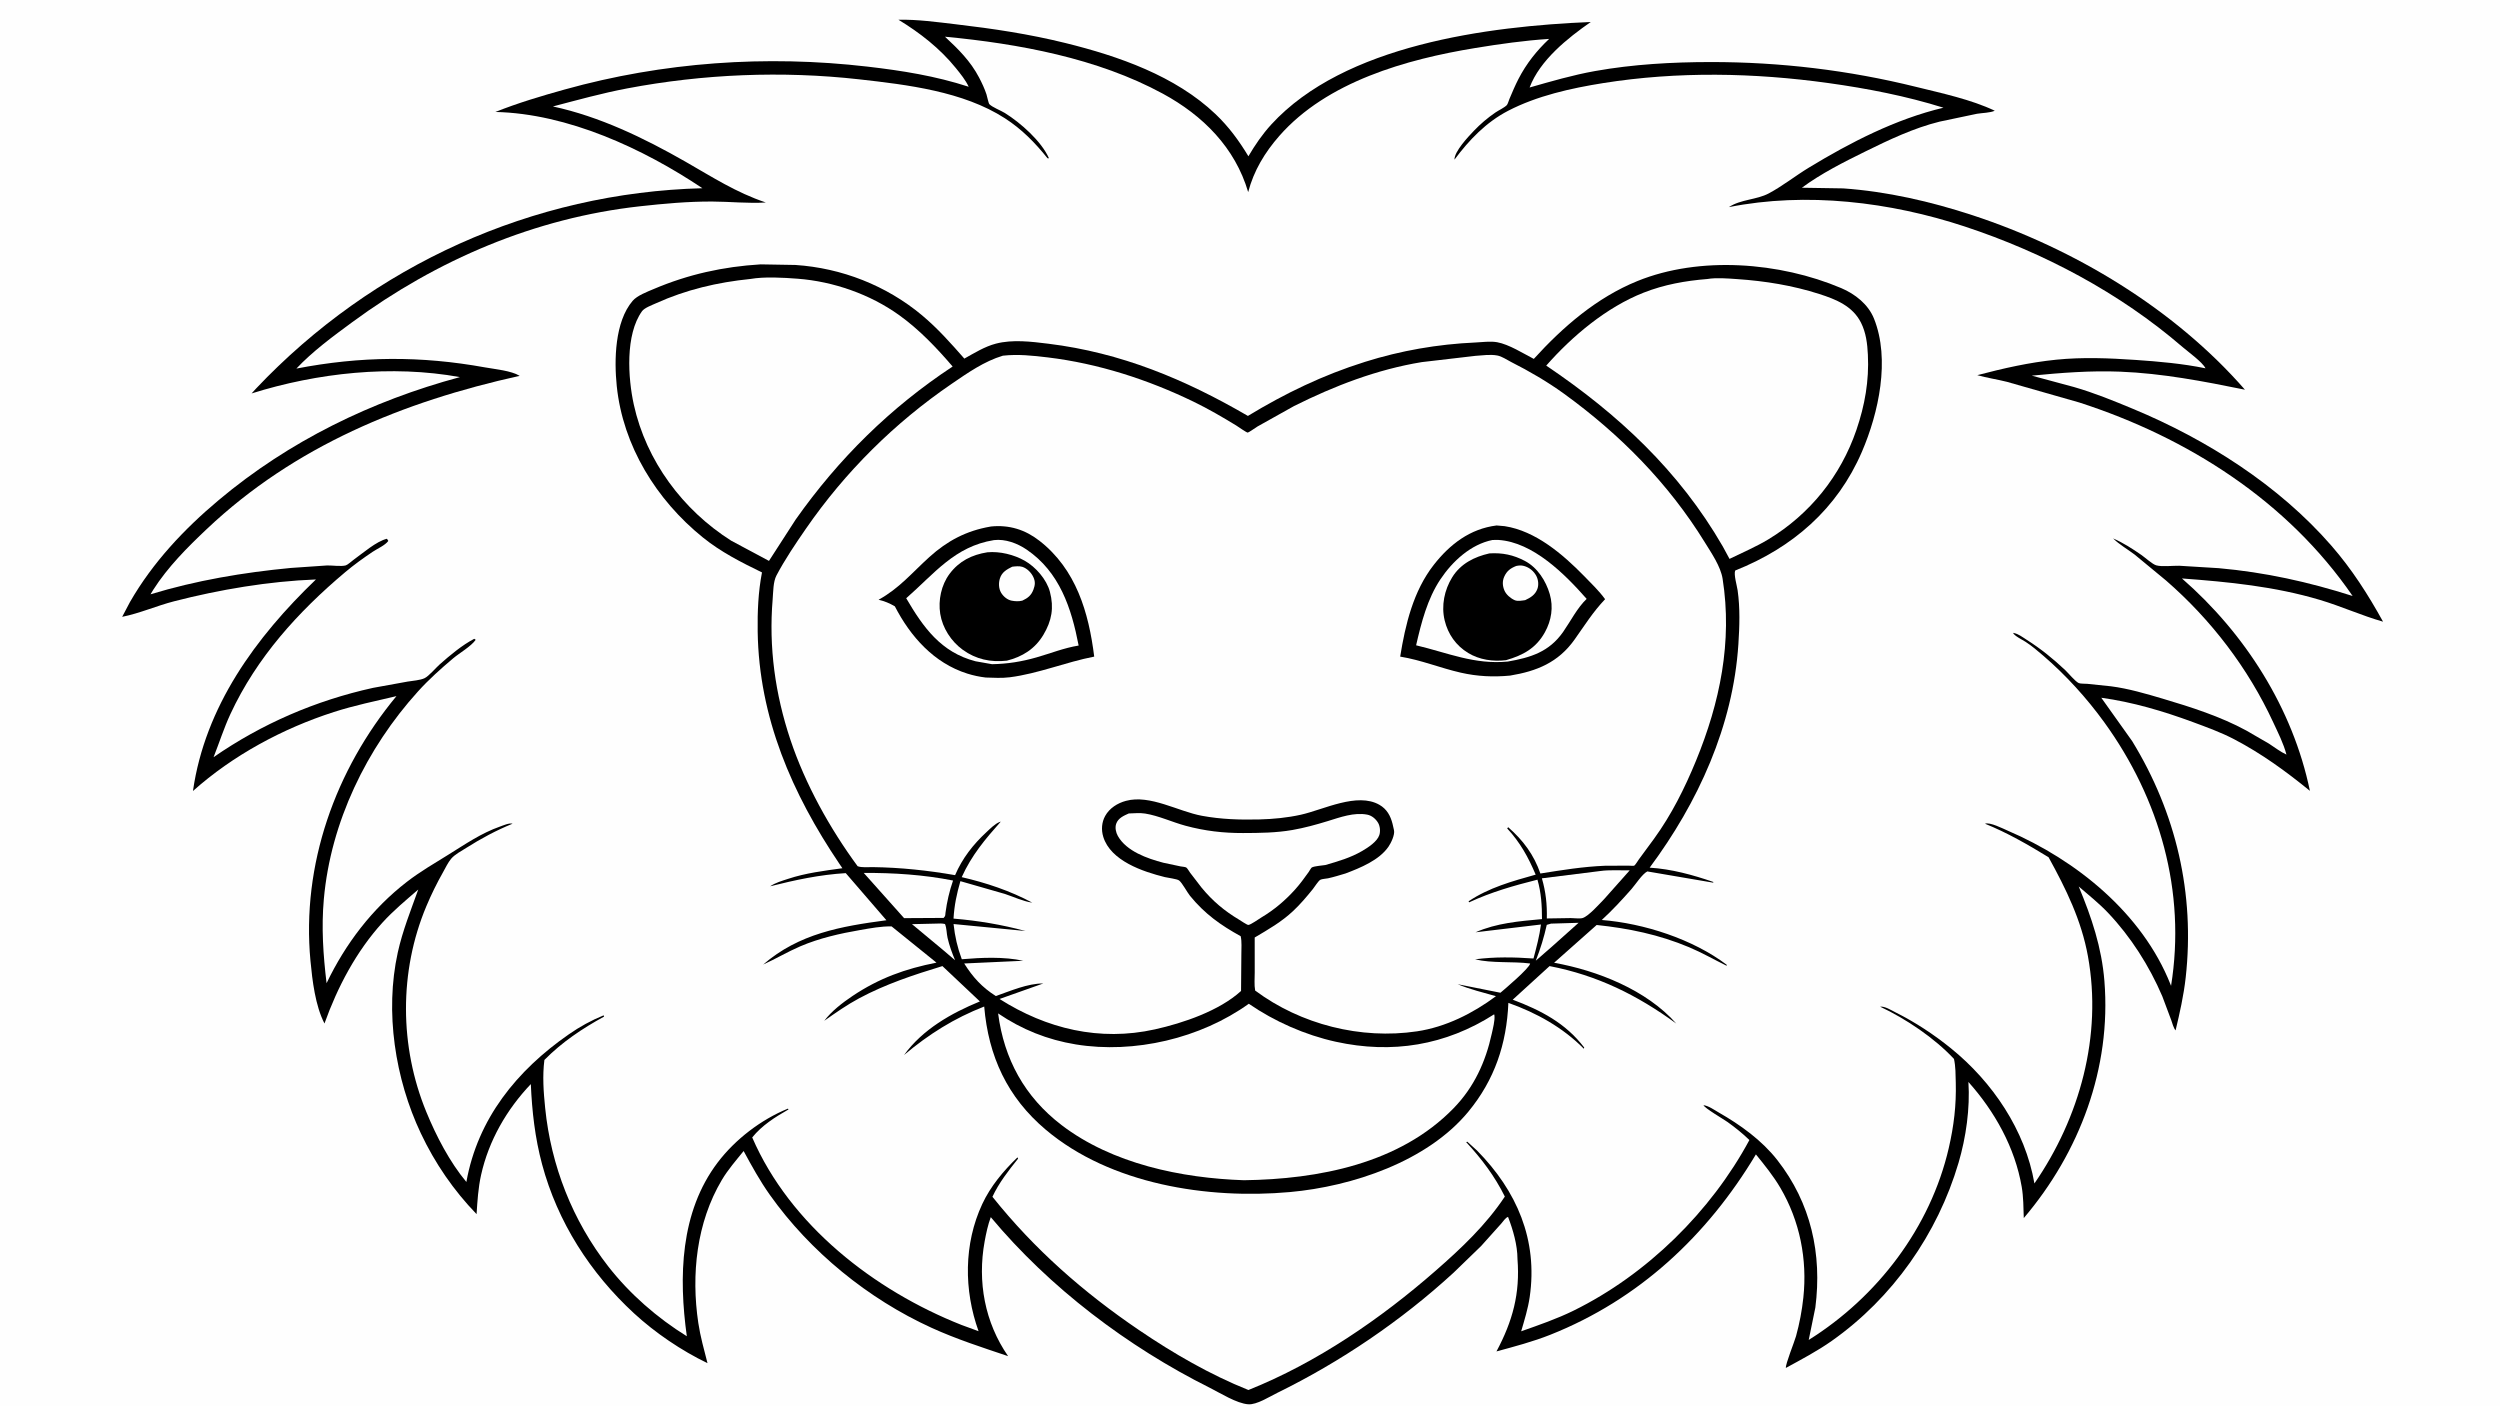
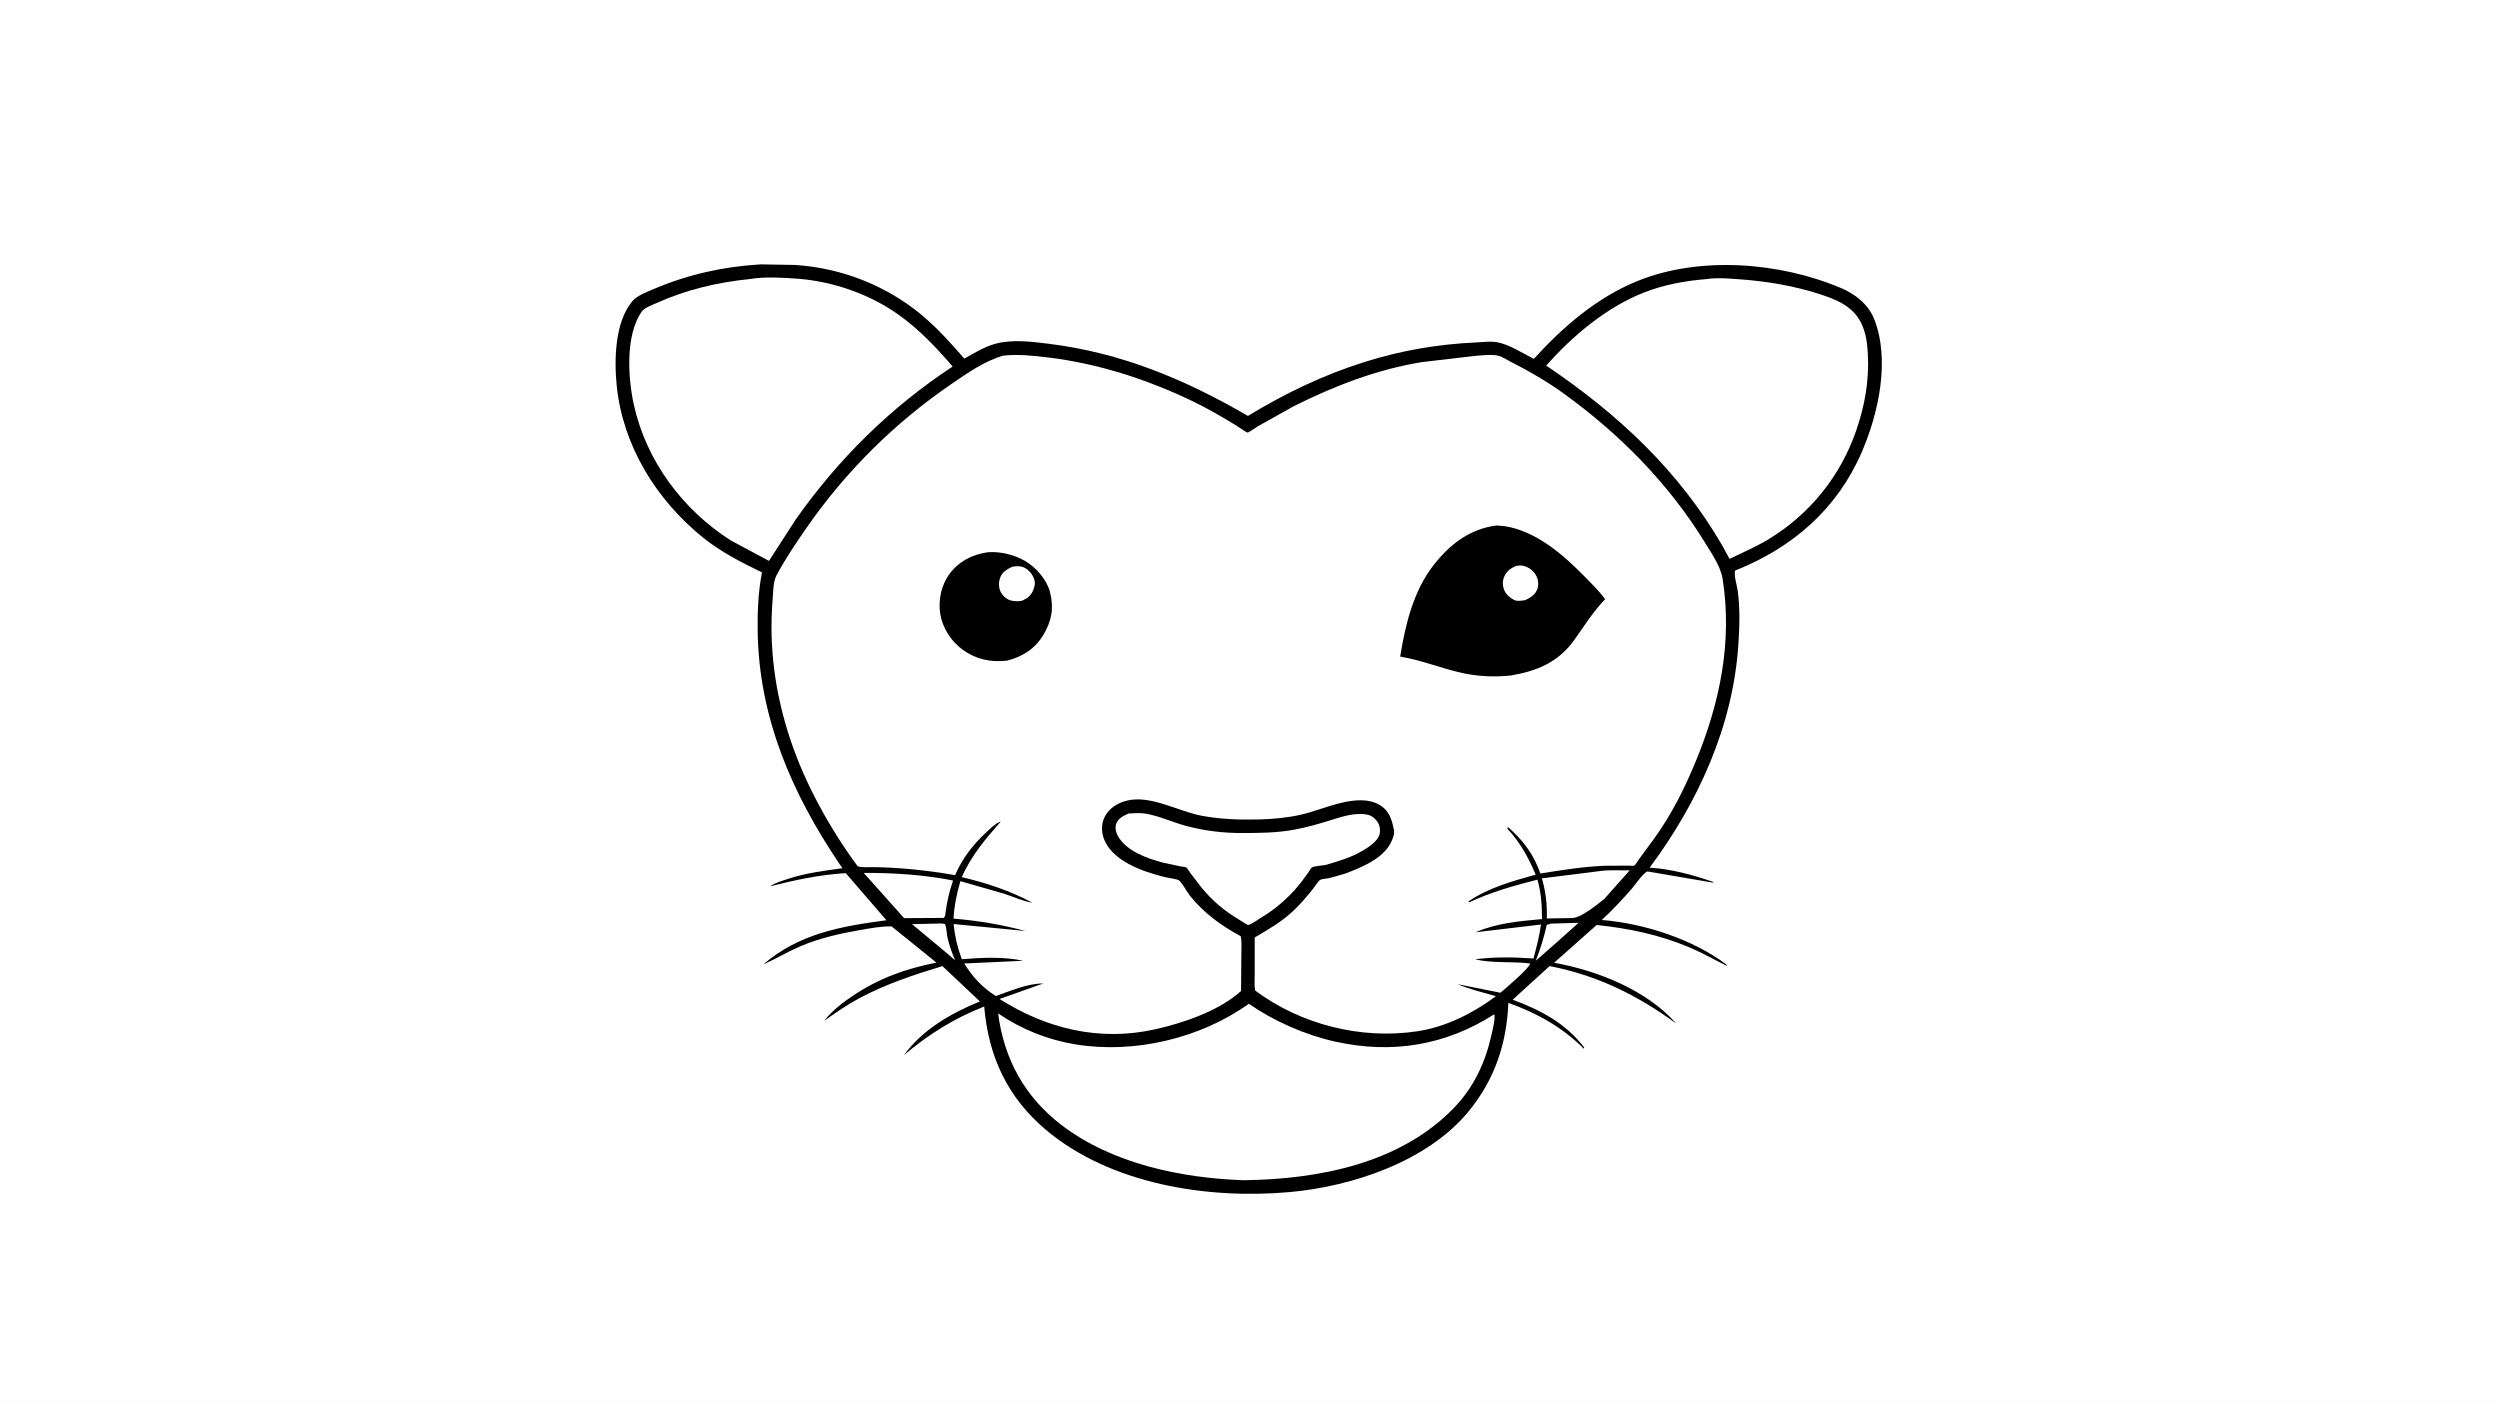
<svg xmlns="http://www.w3.org/2000/svg" version="1.1" style="display: block;" viewBox="0 0 2048 1152" width="1820" height="1024">
  <path transform="translate(0,0)" fill="rgb(254,254,254)" d="M -0 -0 L 2048 0 L 2048 1152 L -0 1152 L -0 -0 z" />
-   <path transform="translate(0,0)" fill="rgb(0,0,0)" d="M 736.022 16.037 C 751.47 15.682 767.748 17.959 783.1 19.759 C 813.491 23.323 843.134 27.767 872.913 35.134 C 916.304 45.87 962.775 61.954 995.775 93.352 C 1006.6 103.654 1015 115.153 1022.69 127.879 C 1028.15 118.602 1034.11 109.855 1041.39 101.894 C 1101.1 36.61 1218.85 21.358 1303.16 17.881 C 1284.24 31.038 1261.5 49.146 1253.05 71.543 C 1270.84 66.472 1288.39 61.33 1306.63 58.066 C 1337.67 52.512 1369.94 50.712 1401.42 50.687 C 1458.4 50.643 1514.45 57.357 1569.8 71.062 C 1590.56 76.203 1614.75 81.338 1634.11 90.573 C 1630.37 92.335 1623.7 92.343 1619.5 93.07 L 1588.91 99.51 C 1567.73 104.742 1547.49 114.397 1528 123.99 C 1510.39 132.658 1491.91 141.967 1476.1 153.648 L 1509.88 154.19 C 1545.77 156.674 1581.66 164.952 1615.75 176.125 C 1698.96 203.396 1781.12 252.686 1839.06 319.1 C 1805.2 312.221 1771.47 305.699 1736.82 304.326 C 1712.47 303.362 1688.63 305.247 1664.43 307.594 L 1699.06 316.932 C 1715.7 321.732 1731.59 328.238 1747.55 334.877 C 1807.78 359.933 1866.87 397.416 1909.96 446.967 C 1926.72 466.245 1939.89 486.84 1952.19 509.135 C 1934.8 504.2 1917.94 496.507 1900.47 491.306 C 1863.4 480.27 1825.84 476.58 1787.45 473.729 C 1839.17 518.787 1878.32 580.217 1892.27 647.72 C 1872.52 631.646 1852.84 617.287 1830.19 605.438 C 1819.44 599.815 1807.76 595.589 1796.4 591.383 C 1772.37 582.49 1746.81 574.922 1721.37 571.459 L 1746.68 607.004 C 1782.72 665.846 1798.15 732.041 1790.52 800.654 C 1788.89 815.297 1785.66 829.647 1782.24 843.955 C 1780.48 841.93 1779.57 837.99 1778.63 835.414 L 1771.4 816.124 C 1760.75 791.197 1745.55 767.268 1726.87 747.597 C 1719.53 739.876 1710.96 733.025 1702.89 726.07 C 1713.43 751.402 1721.72 775.969 1723.93 803.5 C 1729.65 874.778 1703.7 943.768 1657.88 997.708 C 1657.6 989.268 1657.62 980.491 1656.2 972.161 C 1650.69 939.986 1634.09 910.313 1612.53 886.211 C 1613.91 907.872 1610.59 931.541 1604.44 952.4 C 1587.27 1010.68 1550.4 1063.2 1500.64 1098.28 C 1488.76 1106.66 1475.73 1113.51 1462.98 1120.47 C 1462.6 1117.3 1469.99 1099.21 1471.31 1094.43 C 1474.16 1084.05 1476.16 1073.57 1477.3 1062.87 C 1480.64 1031.51 1474.44 1000.11 1458.44 972.875 C 1452.71 963.126 1445.55 954.304 1438.44 945.54 C 1398.52 1012.15 1342.71 1064.37 1270.03 1093.29 C 1255.77 1098.96 1240.69 1102.92 1225.9 1106.95 C 1239.14 1082.16 1245.35 1059.57 1243.12 1031.21 C 1243.09 1019.79 1239.47 1007.32 1235.39 996.75 C 1233.4 997.267 1231.29 1000.54 1229.95 1002.07 L 1213.3 1020.64 L 1190.75 1042.47 C 1147.87 1081.83 1098.42 1115.36 1046.2 1140.97 C 1039.94 1144.04 1029.52 1150.72 1022.66 1150.26 C 1013.11 1149.62 999.645 1141.03 990.999 1136.71 C 923.755 1103.09 859.876 1054.74 811.647 996.949 C 809.299 1003.21 807.808 1010.29 806.61 1016.86 C 800.598 1049.81 806.711 1083.2 825.84 1110.82 C 804.579 1103.66 783.57 1096.92 763.098 1087.58 C 711.195 1063.91 663.711 1025.26 630.708 978.754 C 622.478 967.156 615.941 955.223 609.188 942.774 C 603.024 950.399 596.358 958.012 591.346 966.451 C 570.596 1001.39 566.124 1043.94 572.048 1083.63 C 573.7 1094.7 576.815 1105.72 579.582 1116.56 C 558.269 1106.3 536.796 1091.76 519.402 1075.74 C 483.561 1042.73 456.747 1000.93 444.066 953.633 C 438.273 932.03 435.809 910.246 434.856 887.952 C 415.106 908.693 400.344 934.264 394.1 962.39 C 391.751 972.969 391.094 983.699 390.405 994.478 C 371.58 974.976 356.388 952.881 344.781 928.34 C 323.645 883.649 315.146 828.795 325.856 780.156 C 329.774 762.363 336.521 745.66 342.632 728.56 C 332.554 737.287 322.177 745.873 313.206 755.763 C 291.821 779.339 276.456 808.468 265.811 838.303 C 258.289 823.746 255.863 803.146 254.34 787.043 C 246.88 708.169 274.702 630.526 324.781 570.125 C 307.734 574.145 290.18 577.771 273.5 583.133 C 231.765 596.548 190.773 618.605 158.066 647.863 C 168.022 578.507 209.511 521.934 258.808 474.556 C 220.25 476.02 179.887 482.842 142.58 492.445 C 128.396 496.096 114.341 502.339 100.088 505.162 L 106.476 493.03 C 125.095 460.668 150.772 433.33 179.251 409.458 C 236.88 361.15 304.355 328.285 376.769 308.783 C 320.741 298.586 260.123 305.262 206.104 322.16 L 209.786 318.128 C 305.35 217.091 436.393 157.639 575.419 154.054 C 526.804 121.535 465.08 92.917 405.835 91.578 C 424.238 84.213 443.499 78.496 462.574 73.179 C 543.201 50.706 627.596 44.774 710.73 54.443 C 739.031 57.734 766.364 62.083 793.552 70.934 C 791.055 65.513 786.765 60.241 783.02 55.61 C 770.037 39.554 753.589 26.713 736.022 16.037 z" />
  <path transform="translate(0,0)" fill="rgb(254,254,254)" d="M 774.108 29.926 C 834.325 35.658 898.991 47.493 952.531 76.563 C 985.451 94.436 1011.77 120.741 1022.51 157.23 C 1027.05 139.755 1036.18 124.686 1048.01 111.2 C 1087.07 66.689 1152.14 48.438 1208.56 39.186 C 1228.64 35.894 1248.75 33.053 1269.07 31.728 C 1258.81 41.4 1250.41 51.961 1243.93 64.535 C 1241.19 69.851 1238.86 75.388 1236.53 80.895 C 1236.07 81.979 1235.14 85.226 1234.39 85.976 C 1232.17 88.206 1227.75 90.177 1225.06 92.017 C 1218.62 96.429 1212.81 101.36 1207.42 107.009 C 1202.8 111.836 1191.35 123.936 1191.5 130.641 C 1203.46 114.567 1217.42 99.99 1235.41 90.644 C 1259.13 78.319 1287.06 72.111 1313.3 67.933 C 1374.3 58.22 1436.92 59.42 1498 67.926 C 1529.61 72.329 1561.6 78.534 1592.08 88.09 C 1553 97.391 1515.88 116.493 1481.72 137.246 C 1470.79 143.885 1460.21 152.314 1449 158.282 C 1438.98 163.612 1426.07 163.069 1416.28 169.539 C 1479.75 156.906 1548.48 165.262 1609.47 185.396 C 1674.02 206.702 1736.37 239.653 1788.03 284.213 C 1792.75 288.279 1804.14 296.402 1806.75 301.575 C 1788.08 297.75 1768.5 296.004 1749.49 294.711 C 1727.85 293.24 1706.1 292.333 1684.47 294.521 C 1662.42 296.751 1641.18 301.579 1619.8 307.194 C 1627.74 309.454 1636.03 310.616 1644.06 312.646 L 1703.33 329.576 C 1792.26 358.293 1873.99 410.416 1927.27 488.097 C 1890.86 476.515 1855.61 468.702 1817.56 465.304 L 1785.27 463.325 C 1780.23 463.198 1770.89 464.336 1766.33 462.961 C 1763.18 462.013 1757.19 456.535 1754.23 454.485 C 1746.76 449.316 1739.39 444.543 1731.04 440.915 C 1736.17 445.991 1742.88 449.774 1748.65 454.131 L 1774.4 475.399 C 1811.41 507.58 1841.65 547.17 1862.26 591.661 C 1866.2 600.172 1870.7 608.935 1873.06 618.03 C 1868.01 615.712 1863.38 612.057 1858.7 609.04 L 1840.17 598.314 C 1819.03 586.805 1794.76 579.056 1771.74 572.231 C 1758.03 568.168 1743.48 563.889 1729.29 562.073 L 1709.97 560.057 C 1708.34 559.908 1704.28 560.058 1702.91 559.433 C 1700.01 558.112 1694.4 551.261 1691.92 548.916 C 1682.04 539.579 1671.8 531.312 1660.34 524.018 C 1656.91 521.839 1653.19 518.904 1649.1 518.283 C 1649.91 520.675 1657 524.117 1659.38 525.666 C 1664.55 529.032 1669.36 533.136 1674.03 537.159 C 1692.5 553.052 1709.48 571.767 1723.75 591.47 C 1769.24 654.273 1790.95 730.313 1778.53 807.464 L 1778.02 806.152 C 1754.87 747.982 1701 704.486 1644.74 680.338 C 1640.91 678.694 1630.03 673.106 1626.14 674.66 C 1644.47 682.078 1661.37 691.823 1678.19 702.114 C 1692.52 728.118 1705.1 753.752 1710.45 783.275 C 1722.27 848.361 1703.78 915.434 1666.6 969.336 C 1659.04 925.637 1632.2 886.142 1598.16 858.593 C 1584.03 847.159 1568.98 837.275 1552.73 829.136 C 1549.16 827.348 1544.13 824.078 1540.13 824.5 C 1561.15 834.36 1584.85 850.26 1600.7 867.337 C 1602.09 873.618 1602 880.241 1602.17 886.656 C 1602.65 905.251 1600.61 922.234 1596.43 940.338 C 1581.4 1005.47 1537.96 1062.35 1481.7 1097.54 L 1487.13 1071.02 C 1492.77 1027.05 1483.54 985.406 1455.97 950.18 C 1443.28 933.965 1425.72 921.343 1407.97 911.201 C 1404.32 909.114 1399.7 905.728 1395.5 905.22 C 1396.28 907.593 1412.37 916.969 1415.28 919.066 C 1421.58 923.603 1427.53 928.358 1433.11 933.763 C 1401.52 992.44 1349.09 1043.96 1289.24 1073.45 C 1275.45 1080.25 1260.62 1085.35 1246.14 1090.46 C 1248.83 1081.25 1251.74 1071.91 1253.13 1062.39 C 1259.94 1015.54 1242.57 975.435 1209.95 942.341 L 1202 935.139 L 1201.1 935.5 C 1213.81 949.225 1224.41 963.281 1232.77 980.093 C 1217.33 1003.36 1197.26 1022.31 1176.36 1040.59 C 1131.01 1080.27 1078.88 1116.07 1022.7 1138.56 C 991.162 1125.92 961.199 1108.55 933.151 1089.51 C 887.494 1058.51 847.51 1023.42 813.003 980.259 C 818.286 968.886 826.215 958.725 834.028 949 L 833.5 947.98 C 822.002 959.078 811.49 971.588 804.683 986.182 C 789.46 1018.82 789.539 1056.77 801.642 1090.38 L 787.679 1085.26 C 716.295 1057 647.347 1003.61 616.21 931.652 C 624.311 921.665 634.892 915.044 645.921 908.739 L 645.5 908.033 C 623.503 917.011 602.329 933.176 587.93 952.168 C 557.067 992.877 555.947 1046.14 562.643 1094.51 C 538.379 1079.47 515.841 1059.84 498.313 1037.34 C 469.021 999.743 451.371 954.839 446.594 907.5 C 445.266 894.345 444.301 881.353 445.965 868.177 C 460.399 853.53 476.924 842.497 494.866 832.652 L 494.5 831.616 C 484.3 835.774 475.039 840.887 465.993 847.171 C 423.399 876.759 391.331 916.237 382.056 968.137 C 368.317 951.691 357.337 930.45 349.225 910.709 C 327.229 857.18 326.856 795.753 349.198 742.393 C 353.268 732.674 357.791 723.489 362.964 714.329 C 364.951 710.811 367.011 706.369 369.619 703.299 C 372.591 699.8 377.918 697.02 381.796 694.56 C 394.148 686.726 406.383 680.166 419.909 674.628 C 417.033 673.867 412.46 675.972 409.61 676.974 C 394.201 682.391 381.305 691.325 367.562 699.853 C 356.001 707.026 344.139 713.909 333.352 722.241 C 304.825 744.275 283.032 772.933 267.526 805.295 C 264.756 782.12 263.212 759.763 265.288 736.424 C 270.896 673.364 300.282 612.856 342.452 566.25 C 351.291 556.481 361.144 547.654 371.216 539.179 C 376.624 534.628 385.726 529.539 389.691 524 L 388.5 523.169 C 378.6 528.304 368.476 536.807 360.148 544.183 C 356.988 546.982 351.265 553.805 347.783 555.44 C 344.124 557.157 337.912 557.549 333.892 558.221 L 305.594 563.354 C 258.569 573.75 214.549 592.719 174.955 620.144 C 179.614 608.374 183.434 596.249 188.78 584.758 C 210.344 538.401 244.121 501.107 282.894 468.5 C 290.024 462.504 297.686 457.004 305.417 451.814 C 309.167 449.296 315.494 446.607 318.102 443 L 317 441.213 C 308.342 443.226 296.934 453.258 289.691 458.417 C 288.148 459.516 284.942 462.507 283.265 463.017 C 279.727 464.094 271.962 462.978 268 463.08 L 238.26 465.12 C 199.414 468.809 160.651 475.333 123.303 486.714 L 125.575 482.965 C 137.553 464.248 153.374 448.397 169.446 433.207 C 241.401 365.206 330.185 328.923 425.718 307.749 C 418.692 303.488 405.718 302.334 397.453 300.842 C 344.471 291.277 295.731 291.575 242.792 301.798 C 256.108 287.637 272.827 275.358 288.452 263.864 C 357.928 212.756 438.174 178.37 524.312 168.843 C 544.005 166.665 563.593 164.88 583.42 164.958 C 597.997 165.015 612.844 166.657 627.369 165.736 C 603.009 157.581 583.389 144.795 561.366 132.217 C 527.529 112.893 491.237 95.341 452.95 87.064 C 473.232 81.755 493.107 76.216 513.745 72.296 C 575.932 60.481 640.774 57.785 703.71 64.836 C 743.23 69.264 789.033 74.708 823.201 96.733 C 836.993 105.624 847.919 116.742 858.122 129.5 L 859.309 129.5 C 853.07 115.45 836.049 100.465 823.186 92.429 C 819.844 90.342 812.99 87.796 810.462 85.179 C 809.805 84.499 808.567 78.501 808.109 77.125 C 806.542 72.415 804.381 67.79 802.076 63.399 C 794.988 49.901 785.179 40.211 774.108 29.926 z" />
  <path transform="translate(0,0)" fill="rgb(0,0,0)" d="M 623.148 216.423 L 651.669 216.921 C 689.475 219.439 726.094 233.741 755.222 258.062 C 768.071 268.79 778.978 281.087 789.985 293.626 C 798.25 289.041 806.606 283.782 815.808 281.377 C 829.558 277.783 844.884 279.723 858.773 281.43 C 918.486 288.77 970.747 310.62 1022.29 340.585 C 1052.89 322.014 1083.81 307.115 1117.99 296.36 C 1147.53 287.064 1177.68 281.814 1208.6 280.432 C 1214.3 280.177 1220.89 279.195 1226.5 280.216 C 1236.08 281.96 1247.9 289.408 1256.49 293.876 C 1280.45 267.53 1308.04 243.652 1341.32 230.116 C 1392.36 209.356 1457.98 214.559 1508.28 235.857 C 1519.68 240.683 1530.47 249.122 1535.19 260.911 C 1548.57 294.357 1538.98 338.127 1525.28 369.953 C 1505.11 416.816 1468.49 448.526 1421.48 467.221 C 1420.15 470.361 1422.93 479.766 1423.47 483.5 C 1425.54 497.957 1425.03 512.992 1424.09 527.514 C 1419.76 594.561 1391.06 657.318 1351.4 710.642 C 1369.33 711.773 1386.6 716.511 1403.5 722.34 L 1403.5 722.953 L 1349.48 713.729 C 1345.22 715.93 1339.87 724.392 1336.36 728.362 C 1328.64 737.113 1320.76 745.628 1312.15 753.514 C 1346.54 756.226 1386.81 769.186 1414.5 790.205 L 1414.5 791.042 C 1404.18 785.995 1394.29 780.261 1383.66 775.804 C 1359.11 765.505 1334.34 760.384 1307.99 757.606 L 1273.12 788.546 C 1308.64 794.947 1348.83 810.783 1373.21 838.369 C 1341.11 814.964 1308.6 798.883 1269.41 791.278 L 1239.23 818.809 C 1262.16 827.418 1282.68 838.05 1297.78 858 L 1297.5 858.985 C 1280.19 841.529 1258.69 829.56 1235.66 821.409 C 1234.23 855.1 1224.39 884.485 1202.79 910.642 C 1169.15 951.363 1107.74 971.793 1056.66 976.399 C 989.367 982.466 909.787 970.085 856.734 925.36 C 825.173 898.752 809.703 865.083 806.26 824.401 C 781.607 834.024 760.771 847.149 740.587 864.136 C 755.831 843.146 779.189 829.882 802.726 820.229 L 772.033 791.28 C 748.44 798.487 725.618 805.976 703.777 817.685 C 693.747 823.063 684.517 829.553 675.237 836.103 C 681.11 828.245 690.294 821.182 698.444 815.729 C 720.184 801.182 741.658 793.464 767.155 788.453 L 730.419 758.785 C 721.968 758.559 713.036 760.29 704.723 761.722 C 688.11 764.584 671.175 768.417 655.624 775.074 C 645.187 779.543 635.502 785.373 625.172 790.03 C 654.601 764.608 688.918 758.687 726.147 753.726 L 692.842 715.122 C 671.36 716.434 651.674 720.691 630.89 725.922 C 635.138 722.996 640.602 721.463 645.473 719.854 C 660.136 715.011 674.878 713.226 690.085 711.115 L 687.626 707.477 C 648.803 649.95 621.716 587.667 620.691 517.248 C 620.456 501.071 621.128 484.697 624.216 468.792 C 607.122 460.472 590.487 452.042 575.614 440.002 C 537.729 409.333 510.271 365.126 505.241 316.062 C 503.066 294.843 503.595 263.533 518.235 246.342 C 521.972 241.954 530.199 238.894 535.456 236.656 C 563.707 224.626 592.534 218.265 623.148 216.423 z" />
  <path transform="translate(0,0)" fill="rgb(254,254,254)" d="M 1270.6 756.493 L 1293.17 755.821 L 1271.42 775.261 L 1258.13 786.844 C 1261.91 777.128 1264.86 767.691 1267.11 757.5 L 1270.6 756.493 z" />
  <path transform="translate(0,0)" fill="rgb(254,254,254)" d="M 767.148 756.468 C 769.579 756.344 771.737 756.256 774.143 756.805 C 775.595 760.309 775.393 764.421 776.241 768.14 C 777.682 774.459 779.903 780.532 782.404 786.498 L 772.384 777.961 L 747.117 756.934 L 767.148 756.468 z" />
  <path transform="translate(0,0)" fill="rgb(254,254,254)" d="M 707.57 714.949 C 732.052 714.849 756.69 716.407 780.737 721.193 C 777.697 730.04 775.764 738.465 774.527 747.739 C 774.328 749.854 774.523 750.234 773 751.818 L 740.642 752.001 L 707.57 714.949 z" />
-   <path transform="translate(0,0)" fill="rgb(254,254,254)" d="M 1310.71 713.424 C 1318.46 712.322 1327.2 712.961 1335.07 712.835 L 1314.15 736.369 C 1310.38 740.177 1301.48 750.361 1296.5 751.91 C 1294.26 752.607 1289.28 751.938 1286.75 751.948 L 1267.16 752.259 C 1267.43 740.745 1266.33 730.434 1263.11 719.381 L 1310.71 713.424 z" />
+   <path transform="translate(0,0)" fill="rgb(254,254,254)" d="M 1310.71 713.424 C 1318.46 712.322 1327.2 712.961 1335.07 712.835 L 1314.15 736.369 C 1294.26 752.607 1289.28 751.938 1286.75 751.948 L 1267.16 752.259 C 1267.43 740.745 1266.33 730.434 1263.11 719.381 L 1310.71 713.424 z" />
  <path transform="translate(0,0)" fill="rgb(254,254,254)" d="M 924.698 666.244 C 929.105 666.145 933.696 665.619 938.074 666.32 C 949.167 668.096 960.338 673.382 971.249 676.327 C 986.954 680.565 1002.05 682.336 1018.29 682.285 C 1031.86 682.242 1045.42 682.13 1058.83 679.776 C 1068.68 678.047 1078.11 675.446 1087.66 672.512 C 1097.85 669.377 1109.22 665.162 1120 667.205 C 1123.77 667.919 1127.07 670.716 1128.98 674 C 1130.56 676.742 1130.94 680.886 1129.95 683.94 C 1128.19 689.329 1120.73 694.148 1116 696.914 C 1106.42 702.509 1096.31 705.441 1085.72 708.489 C 1082.69 709.03 1077.31 709.228 1074.66 710.462 C 1074.16 710.696 1072.38 713.776 1071.95 714.378 C 1068.47 719.246 1064.89 724.167 1060.88 728.612 C 1052.85 737.527 1043.71 745.275 1033.39 751.403 C 1031.35 752.61 1024.65 757.435 1022.65 757.575 C 1021.63 757.647 1016.36 754.035 1015.13 753.302 C 1002.96 746.021 993.46 738.045 984.379 727.069 L 974.97 714.836 C 974.153 713.742 972.737 711.13 971.749 710.501 C 970.986 710.014 968.168 709.816 967.192 709.626 L 953.014 706.613 C 939.793 703.149 922.84 697.218 915.754 684.709 C 914.14 681.859 913.269 677.858 914.385 674.668 C 916.01 670.024 920.568 668.097 924.698 666.244 z" />
  <path transform="translate(0,0)" fill="rgb(254,254,254)" d="M 1023.02 822.134 C 1044.12 836.686 1069.21 847.734 1094.27 853.25 C 1140.44 863.412 1184.18 856.258 1224.01 830.788 L 1224.26 831.816 C 1224.7 835.964 1222.95 842.559 1222.04 846.718 C 1216.99 869.882 1207.52 890.497 1190.84 907.672 C 1146.62 953.219 1079.93 965.891 1019.02 966.7 C 967.822 965.002 911.112 953.246 869.611 921.501 C 839.424 898.41 822.493 867.458 817.652 830.038 C 837.027 843.227 858.129 851.656 881.294 855.445 C 929.209 863.283 983.519 850.501 1023.02 822.134 z" />
  <path transform="translate(0,0)" fill="rgb(254,254,254)" d="M 1398.66 228.425 C 1406.11 227.169 1415.58 227.989 1423.15 228.506 C 1446.03 230.065 1468.56 233.697 1490.44 240.728 C 1504.11 245.123 1517.67 250.582 1524.51 264.156 C 1528.67 272.419 1529.72 281.331 1530.17 290.469 C 1531.24 311.795 1527.67 331.881 1520.79 352.019 C 1507.9 389.739 1482.71 421.069 1448.7 441.659 C 1438.59 447.783 1427.44 452.49 1416.82 457.701 L 1411.26 447.433 C 1375.49 385.517 1325.49 339.022 1266.67 299.366 C 1288.09 275.03 1316.1 251.546 1346.47 239.598 C 1363.34 232.96 1380.66 229.881 1398.66 228.425 z" />
  <path transform="translate(0,0)" fill="rgb(254,254,254)" d="M 614.627 228.399 C 626.321 226.372 641.608 227.281 653.5 228.192 C 682.692 230.429 712.706 240.9 736.519 257.965 C 753.003 269.779 767.255 284.755 780.397 300.115 C 729.447 333.677 686.914 375.696 651.795 425.493 L 629.943 459.346 L 598.99 442.788 C 559.369 417.717 529.364 377.44 519.224 331.356 C 514.419 309.515 512.117 274.04 525.94 254.802 C 527.913 252.055 534.162 249.769 537.363 248.317 C 561.969 237.154 587.81 231.117 614.627 228.399 z" />
  <path transform="translate(0,0)" fill="rgb(254,254,254)" d="M 821.552 291.239 C 833.927 289.865 846.036 291.167 858.316 292.647 C 899.732 297.641 940.45 310.813 977.907 328.996 C 989.892 334.813 1001.35 341.48 1012.71 348.421 C 1014.4 349.453 1021.03 354.242 1022.18 354.239 C 1022.88 354.237 1029 349.921 1030.12 349.258 L 1060.07 332.5 C 1093.23 315.922 1127.98 302.534 1164.72 296.502 L 1208.69 291.37 C 1214.36 290.991 1220.89 290.026 1226.5 291.07 C 1230.47 291.808 1234.24 294.541 1237.83 296.358 C 1252.56 303.795 1267.59 312.534 1280.96 322.198 C 1326.91 355.413 1366.86 395.858 1396.64 444.221 C 1401.99 452.912 1409.55 463.815 1411.16 474 C 1419.3 525.544 1408.94 575.445 1389.34 623.125 C 1380.1 645.611 1369.3 667.242 1354.97 687 L 1342.58 703.837 C 1341.79 704.899 1339.72 708.448 1338.72 709.04 C 1338.33 709.274 1334.57 709.003 1333.82 708.998 L 1314.74 709.089 C 1296.9 709.802 1279.49 712.624 1261.88 715.439 C 1256.55 700.013 1247.75 688.238 1235.5 677.51 L 1234.68 678.5 C 1245.32 689.99 1251.97 702.038 1258.02 716.366 C 1238.76 721.783 1219.9 726.929 1203.05 738.207 L 1203.5 739.054 C 1221.68 730.607 1240.1 725.384 1259.48 720.484 C 1262.55 731.054 1263.2 741.845 1263.2 752.784 C 1244.47 754.508 1226.17 755.98 1208.77 763.593 L 1262.36 757.215 C 1261.12 766.765 1258.7 775.778 1256.23 785.063 C 1240.03 783.917 1224.53 783.636 1208.37 785.732 C 1222.24 789.124 1239.07 787.295 1253.5 789.156 C 1253.15 792.805 1232.64 810.199 1229.16 813.118 L 1194.13 806.125 C 1204.09 810.374 1215.07 812.9 1225.49 815.94 C 1206.57 830.026 1184.36 841.219 1160.79 844.73 C 1114.79 851.582 1065.57 839.153 1028.22 811.322 C 1027.36 806.67 1027.88 801.161 1027.87 796.395 L 1027.85 767.859 C 1039.15 761.171 1049.81 755.107 1059.44 746.049 C 1065.33 740.513 1070.46 734.417 1075.53 728.142 C 1076.87 726.484 1079.91 721.55 1081.57 720.599 C 1082.88 719.852 1086.27 719.73 1087.94 719.366 C 1092.76 718.316 1097.52 716.803 1102.25 715.405 C 1114.42 710.806 1129.8 704.558 1137.44 693.478 C 1139.54 690.423 1142.83 683.659 1141.95 679.91 L 1140.78 674.767 C 1139.12 668.171 1136.1 662.641 1130 659.153 C 1111.76 648.724 1084.39 663.095 1065.72 667.267 C 1054.6 669.751 1043.03 670.859 1031.66 671.144 C 1015.77 671.542 1000.29 671.049 984.613 668.157 C 965.146 664.565 942.166 650.575 922.379 655.918 C 915.448 657.79 908.888 661.885 905.351 668.295 C 902.471 673.515 902.05 679.673 903.787 685.355 C 909.823 705.095 936.272 713.916 954.264 718.392 C 956.695 718.997 964.152 719.844 965.9 721.131 C 968.398 722.972 972.466 730.778 974.85 733.703 C 986.896 748.48 999.862 757.701 1016.37 766.803 C 1017.42 771.277 1016.89 776.844 1016.92 781.467 L 1016.67 811.669 C 998.875 827.902 969.31 837.951 946.076 843.121 C 900.861 853.183 857.37 842.704 818.817 818.221 L 854.628 805.523 C 842.05 805.383 827.557 811.714 815.788 815.821 C 804.448 808.641 796.966 800.429 789.87 789.138 L 838.25 786.921 C 822.498 783.46 803.945 784.301 787.905 785.667 C 784.293 775.962 782.285 767.116 781.155 756.828 L 840.089 762.542 C 820.379 757.268 801.456 754.076 781.127 752.38 C 781.756 741.529 783.732 732.124 786.752 721.71 L 823.236 732.185 C 830.513 734.586 838.055 738.232 845.644 739.306 C 827.614 729.631 807.729 722.992 787.836 718.424 C 795.973 700.445 806.906 687.526 819.85 672.911 L 818.674 673.322 C 814.91 674.857 811.233 678.66 808.234 681.43 C 797.257 691.567 788.321 702.974 782.41 716.785 C 760.019 712.876 737.725 710.521 714.99 710.199 C 711.347 710.147 705.889 710.766 702.559 709.454 C 679.82 678.537 659.653 642.255 647.5 605.857 C 635.002 568.427 629.686 530.145 632.964 490.767 C 633.455 484.871 633.327 476.509 636.056 471.32 C 642.915 458.275 651.823 445.114 660.187 433.005 C 692.417 386.344 732.845 346.238 779.658 314.258 C 792.752 305.313 806.251 295.827 821.552 291.239 z" />
  <path transform="translate(0,0)" fill="rgb(0,0,0)" d="M 1226.02 430.32 L 1232.64 430.896 C 1258.02 434.796 1280.32 453.987 1297.65 471.707 C 1303.58 477.774 1309.9 483.853 1314.9 490.716 C 1304.94 501.162 1298.08 512.251 1289.81 523.875 C 1276.5 542.563 1258.95 549.689 1237.07 553.306 C 1223.21 554.603 1210.21 553.997 1196.64 550.902 C 1179.78 547.056 1164.38 540.589 1147.03 537.758 C 1151.26 511.495 1157.79 484.036 1174.52 462.622 C 1187.73 445.712 1204.28 433.026 1226.02 430.32 z" />
-   <path transform="translate(0,0)" fill="rgb(254,254,254)" d="M 1222.68 442.205 L 1227.55 442.187 C 1255.91 443.996 1282.05 470.297 1299.79 490.463 C 1291.95 497.988 1286.72 508.635 1280.53 517.5 C 1269.06 533.927 1253.85 538.569 1235.22 541.798 C 1207.83 544.462 1186.05 534.65 1160.08 528.491 C 1164.31 509.993 1169.31 490.438 1179.96 474.467 C 1189.82 459.695 1204.86 445.77 1222.68 442.205 z" />
-   <path transform="translate(0,0)" fill="rgb(0,0,0)" d="M 1220.12 453.204 C 1230.68 452.551 1239.7 454.376 1249.12 459.337 C 1259.45 464.779 1266.37 475.586 1269.56 486.552 C 1272.67 497.269 1270.94 508.113 1265.58 517.804 C 1258.33 530.909 1247.64 536.657 1233.74 540.674 C 1223.09 541.973 1211.95 540.372 1202.72 534.772 C 1192.74 528.727 1186.18 519.354 1183.46 508.077 C 1180.57 496.087 1183.23 483.111 1189.68 472.717 C 1196.58 461.6 1207.78 455.999 1220.12 453.204 z" />
  <path transform="translate(0,0)" fill="rgb(254,254,254)" d="M 1242.08 463.5 C 1244.3 463.036 1246.23 462.885 1248.45 463.498 C 1252.84 464.712 1256.59 467.787 1258.64 471.83 C 1260.21 474.918 1260.63 479.043 1259.42 482.328 C 1257.64 487.12 1253.84 489.451 1249.43 491.5 C 1246.82 491.863 1243.34 492.616 1240.86 491.532 C 1237.48 490.053 1233.82 486.955 1232.38 483.5 C 1230.86 479.835 1230.61 476.032 1232.22 472.375 C 1234.32 467.607 1237.36 465.375 1242.08 463.5 z" />
-   <path transform="translate(0,0)" fill="rgb(0,0,0)" d="M 811.246 431.267 L 811.936 431.15 C 826.762 429.683 839.788 433.736 851.477 442.838 C 881.586 466.284 891.869 501.579 896.381 537.755 C 873.063 542.274 850.569 551.719 827.142 554.688 C 820.693 555.505 814.028 555.084 807.546 554.897 C 802.376 554.293 797.413 553.24 792.442 551.68 C 765.121 543.101 745.817 521.306 733.06 496.567 C 728.625 493.98 724.724 492.341 719.721 491.167 C 736.605 481.968 747.383 468.781 761.381 456.141 C 776.093 442.855 791.689 434.646 811.246 431.267 z" />
-   <path transform="translate(0,0)" fill="rgb(254,254,254)" d="M 814.208 442.32 C 823.515 441.193 833.409 444.916 840.978 450.056 C 868.075 468.456 877.756 498.151 883.622 528.684 C 871.539 530.659 860.718 535.084 849.054 538.408 C 836.816 541.895 825.414 543.738 812.675 543.964 L 799.14 541.571 C 770.805 534.239 756.324 513.767 742.367 489.942 C 765.396 469.799 782.055 447.495 814.208 442.32 z" />
  <path transform="translate(0,0)" fill="rgb(0,0,0)" d="M 808.877 452.295 C 819.085 451.367 830.61 454.202 839.452 459.216 C 848.471 464.33 857.424 474.542 860.098 484.712 C 863.515 497.714 861.633 508.293 854.804 519.815 C 847.948 531.384 837.557 537.902 824.797 541.076 C 811.587 542.545 799.519 540.026 788.635 532.119 C 779.19 525.258 772.05 514.248 770.231 502.68 C 768.485 491.567 771.087 479.049 777.855 470 C 785.712 459.493 796.189 454.298 808.877 452.295 z" />
  <path transform="translate(0,0)" fill="rgb(254,254,254)" d="M 829.181 464.121 C 831.669 463.798 835.06 463.426 837.5 464.21 C 841.445 465.478 844.892 469.032 846.581 472.735 C 848.234 476.359 847.98 479.176 846.59 482.86 C 844.793 487.621 841.989 489.798 837.5 491.903 C 834.552 492.628 831.668 492.486 828.7 491.92 C 825.233 491.259 821.964 488.503 820.155 485.5 C 818.073 482.044 817.939 477.385 819.148 473.634 C 820.789 468.536 824.655 466.392 829.181 464.121 z" />
</svg>